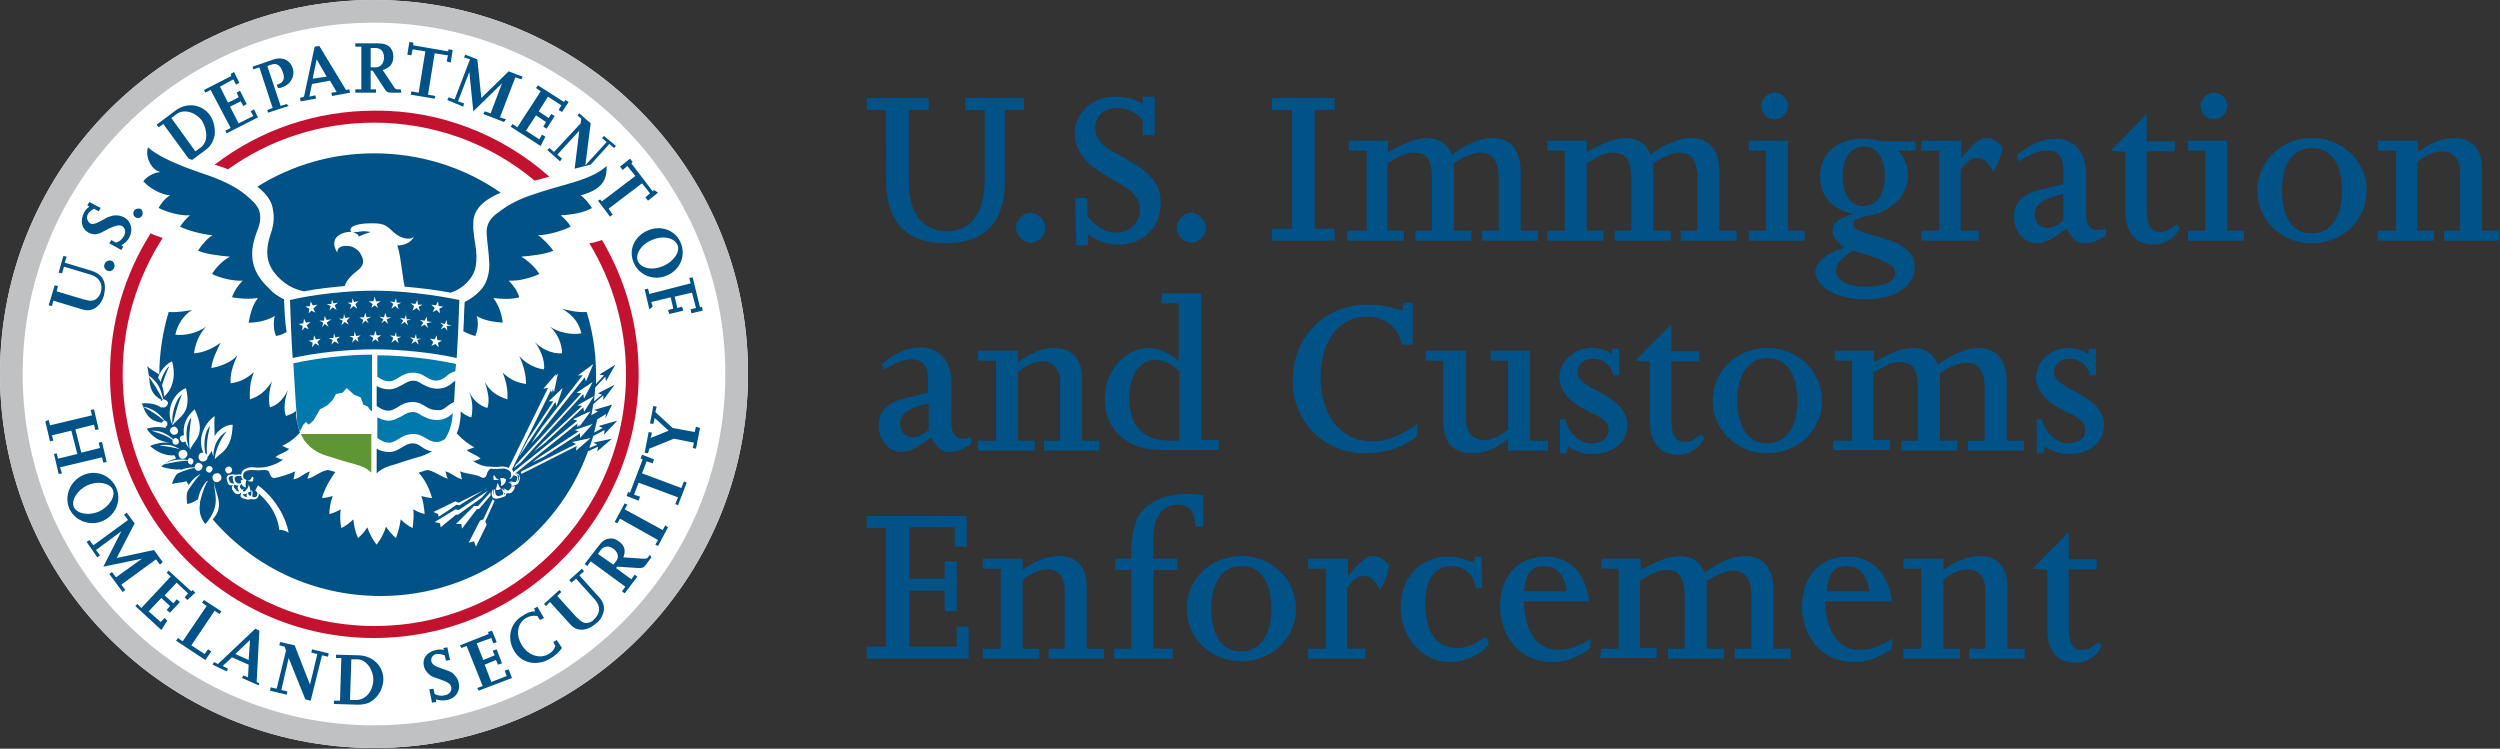
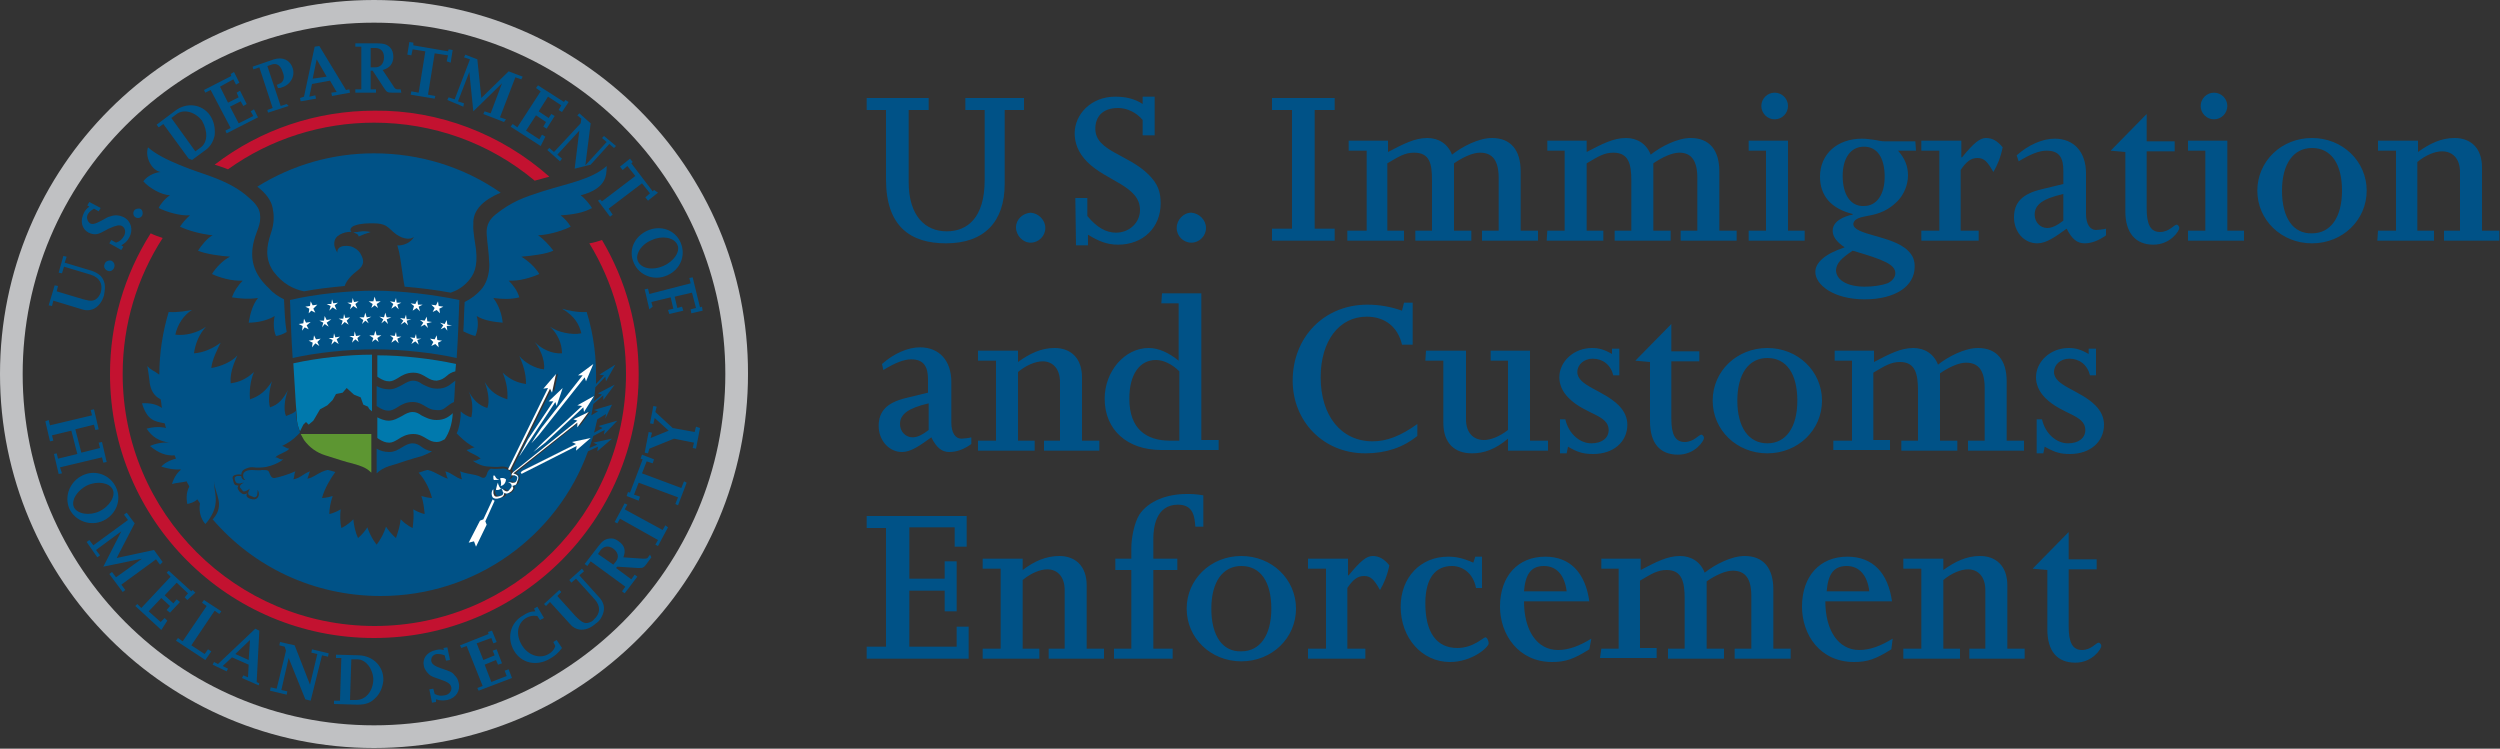
<svg xmlns="http://www.w3.org/2000/svg" version="1.1" id="Layer_1" x="0px" y="0px" viewBox="0 0 375 112.3" style="enable-background:new 0 0 375 112.3;" xml:space="preserve">
  <rect x="0" y="0" width="375" height="112.3" fill="#333333" stroke="none" />
  <style type="text/css">
	.st0{fill:#FFFFFF;}
	.st1{fill:#005287;}
	.st2{fill:#C31230;}
	.st3{fill:#C0C1C3;}
	.st4{fill:#0079AD;}
	.st5{fill:#5D9632;}
</style>
  <g>
-     <path class="st0" d="M56.1,0C25.1,0,0,25.1,0,56.1c0,31,25.1,56.1,56.1,56.1c31,0,56.1-25.1,56.1-56.1C112.3,25.1,87.1,0,56.1,0" />
    <g>
      <path class="st1" d="M356.7,34.6h2.7v-12h-2.7v-1.5h6v1.7c1.8-1.3,3.5-2.1,5.5-2.1c2.4,0,4.1,1.5,4.1,4.4v9.5h2.6v1.5h-8.3v-1.5    h2.4v-8.8c0-2-1.1-3.1-2.7-3.1c-1.1,0-2.5,0.6-3.7,1.6v10.3h2.5v1.5h-8.5L356.7,34.6L356.7,34.6z M129.9,14.7h9.4v1.8h-3v10.8    c0,5.1,2.5,7.4,5.7,7.4c3,0,5.7-1.9,5.7-7.7V16.5h-2.9v-1.8h8.8v1.8h-2.9v11.1c0,5.7-3.1,8.9-8.8,8.9c-5.3,0-9-2.5-9-9.6V16.5    h-2.9V14.7L129.9,14.7z M156.8,34.2c0,1.2-1,2.2-2.2,2.2c0,0,0,0,0,0c-1.2,0-2.2-1.1-2.2-2.3c0-1.2,1-2.1,2.2-2.2    C155.8,32,156.8,33,156.8,34.2C156.8,34.2,156.8,34.2,156.8,34.2 M161.3,29.7h1.8v2.7c1.4,1.7,2.8,2.5,4.3,2.5    c2,0,3.6-1.5,3.6-3.4c0-3.6-5-4.3-7.9-7.2c-1.4-1.4-1.9-2.9-1.9-4.3c0-2.8,2.4-5.5,6.1-5.5c1.5,0,2.9,0.3,4.1,1.1v-1.1h1.8v5.8    h-1.8v-2.3c-0.9-1.1-2.3-1.8-3.7-1.8c-2.4,0-3.4,1.4-3.4,3.1c0,3.4,4.9,3.8,8,6.9c1.4,1.4,1.8,2.6,1.8,4.3c0,3.6-2.6,6.2-6.4,6.2    c-1.6,0-2.9-0.5-4.5-1.5v1.6h-1.8L161.3,29.7L161.3,29.7z M180.9,34.2c0,1.2-1,2.2-2.2,2.2c0,0,0,0,0,0c-1.2,0-2.2-1-2.2-2.2    c0-1.2,1-2.3,2.2-2.3C179.9,32,180.9,33,180.9,34.2C180.9,34.2,180.9,34.2,180.9,34.2 M130,97h2.9V79.2H130v-1.8h15v4.6h-1.8v-2.9    h-6.8v7.7h5.3v-2.6h1.8v7.5h-1.8v-3.1h-5.3V97h7.1v-3h1.8v4.8H130L130,97z M147.4,97.3h2.7v-12h-2.7v-1.5h6v1.7    c1.7-1.3,3.5-2.1,5.5-2.1c2.4,0,4.1,1.5,4.1,4.4v9.5h2.6v1.5h-8.3v-1.5h2.4v-8.8c0-2-1.1-3.1-2.6-3.1c-1.1,0-2.5,0.6-3.7,1.6v10.3    h2.5v1.5h-8.5L147.4,97.3L147.4,97.3z M167.1,97.3h2.6V85.5h-2.4v-1.7h2.4v-1.6c0-1.4,0.4-3.7,1.2-5c1.4-2.1,4.2-3.1,7.1-3.1    c0.7,0,1.3,0,2.5,0.2v4.7h-1.2c-0.1-1.5-0.3-3.3-2.6-3.3c-3.4,0-3.7,3.6-3.7,5.1v3h3.6v1.7h-3.6v11.8h2.9v1.5h-8.8L167.1,97.3    L167.1,97.3z" />
      <path class="st1" d="M181.7,91.3c0-4,1.7-6.4,4.5-6.4c2.9,0,4.5,2.4,4.5,6.4c0,4-1.7,6.4-4.5,6.4    C183.4,97.8,181.7,95.4,181.7,91.3 M178,91.3c0,4.4,3.6,7.9,8.2,7.9c4.6,0,8.2-3.5,8.2-7.9c0-4.4-3.6-7.9-8.2-7.9    C181.6,83.4,178,86.9,178,91.3 M196.2,97.3h2.7v-12h-2.7v-1.5h6v2.5h0.1c1.8-2.2,2.7-2.9,3.6-2.9c0.9,0,1.7,0.4,2.5,1.4    c-0.3,1.5-0.8,2.7-1.4,3.7c-0.9-1.6-1.4-2.1-2.4-2.1c-1,0-1.7,0.6-2.5,1.8v9.1h2.7v1.5h-8.6L196.2,97.3L196.2,97.3z M222.4,88.2    h-1c-0.4-2.2-2-3.3-3.6-3.3c-2.4,0-4,1.7-4,5.6c0,4.4,1.7,6.7,4.8,6.7c2.4,0,3.9-1.6,4.2-1.6c0.3,0,0.5,0.6,0.5,0.9    c0,0.6-2.5,2.8-5.8,2.8c-4.2,0-7.4-3.6-7.4-8.3c0-4.4,3-7.5,7.1-7.5c1.2,0,2.2,0.2,3.8,0.9l0.3-0.9h1V88.2z M228.6,88.7    c0.2-2.5,1-3.8,3-3.8c1.9,0,3.1,1.4,3.4,3.8H228.6z M238.4,90.2c-0.6-4.3-2.9-6.7-6.6-6.7c-4.1,0-6.8,2.9-6.8,7.5    c0,4.2,2.8,8.3,7.8,8.3c2,0,3.2-0.4,5.6-1.9l0.3-1.6c-1.8,1.1-3.4,1.7-5,1.7c-3.2,0-5.1-3-5.1-7.3H238.4z M240.2,97.3h2.6v-12    h-2.6v-1.5h5.9v1.7c2.3-1.2,4-2.1,5.9-2.1c1.7,0,3.1,0.9,3.7,2.5c1.5-1.2,4-2.5,6-2.5c2.8,0,4.3,1.8,4.3,5v8.9h2.6v1.5h-8.4v-1.5    h2.5v-7.9c0-2.6-0.9-3.8-2.8-3.8c-1.1,0-2.6,0.7-3.9,1.6v10.1h2.6v1.5h-8.4v-1.5h2.5v-7.5c0-2.5-0.4-4.3-2.7-4.3    c-1.4,0-2.3,0.6-4,1.6v10.1h2.5v1.5h-8.5L240.2,97.3L240.2,97.3z M274,88.7c0.2-2.5,1-3.8,3-3.8c1.9,0,3.1,1.4,3.4,3.8H274z     M283.8,90.2c-0.6-4.3-2.9-6.7-6.7-6.7c-4.1,0-6.8,2.9-6.8,7.5c0,4.2,2.7,8.3,7.8,8.3c2,0,3.2-0.4,5.6-1.9l0.2-1.6    c-1.8,1.1-3.4,1.7-5,1.7c-3.2,0-5.1-3-5.1-7.3H283.8L283.8,90.2z M285.5,97.3h2.7v-12h-2.7v-1.5h6v1.7c1.8-1.3,3.5-2.1,5.5-2.1    c2.4,0,4.1,1.5,4.1,4.4v9.5h2.6v1.5h-8.3v-1.5h2.4v-8.8c0-2-1.1-3.1-2.6-3.1c-1.1,0-2.5,0.6-3.7,1.6v10.3h2.5v1.5h-8.5L285.5,97.3    L285.5,97.3z M304.9,85.3l5.4-5.5v4.1h4.2v1.5h-4.2V94c0,2.4,0.6,3.5,2,3.5c1.4,0,2.1-1.1,2.5-1.1c0.2,0,0.4,0.3,0.4,0.5    c0,0.4-1.3,2.5-3.9,2.5c-2.7,0-4.2-1.7-4.2-5v-8.9L304.9,85.3L304.9,85.3z M212.6,65.4c-2.1,1.7-4.7,2.6-7.8,2.6    c-6.4,0-10.9-4.9-10.9-10.9c0-6.5,4.7-11.4,11.2-11.4c1.8,0,3.5,0.3,5.2,0.9l0.3-1.2h1.3v6.3h-1.6c-0.6-2.6-2.5-4.2-5.3-4.2    c-4.1,0-6.9,3.6-6.9,9.1c0,5.8,3.1,9.6,7.8,9.6c2.1,0,4.2-0.8,6.7-2.6L212.6,65.4L212.6,65.4z M213.9,52.6h6v10.3    c0,1.9,1,3.1,2.7,3.1c1,0,2.3-0.5,3.6-1.5V54.1h-2.6v-1.5h5.9v13.5h2.7v1.5h-6v-1.8c-1.9,1.6-3.6,2.2-5.4,2.2    c-2.6,0-4.3-1.5-4.3-4.6v-9.3h-2.7L213.9,52.6L213.9,52.6z M234,62.9h0.8c0.5,2.2,2.2,3.6,3.9,3.6c1.6,0,2.6-0.8,2.6-2    c0-2.3-3.5-2.3-6-4.8c-1-1-1.4-2.1-1.4-3.1c0-2.4,2.2-4.4,4.9-4.4c1,0,1.8,0.2,3,0.9v-0.8h1.1v4h-0.9c-0.4-1.6-1.6-2.5-3.1-2.5    c-1.3,0-2.3,0.9-2.3,2c0,2.1,3.9,2.7,6.2,5c0.9,0.9,1.3,1.9,1.3,2.9c0,2.6-2.1,4.4-5.1,4.4c-1.4,0-2.3-0.2-3.8-1.1l-0.2,1h-1    L234,62.9L234,62.9z M245.3,54.1l5.4-5.5v4.1h4.2v1.5h-4.2v8.6c0,2.4,0.6,3.5,2,3.5c1.4,0,2.1-1.1,2.5-1.1c0.2,0,0.4,0.3,0.4,0.5    c0,0.4-1.3,2.5-3.9,2.5c-2.7,0-4.2-1.7-4.2-5v-8.9L245.3,54.1L245.3,54.1z M260.6,60.1c0-4,1.7-6.4,4.5-6.4c2.9,0,4.5,2.4,4.5,6.4    c0,4-1.7,6.4-4.5,6.4C262.3,66.5,260.6,64.1,260.6,60.1 M256.9,60.1c0,4.4,3.6,7.9,8.2,7.9c4.6,0,8.2-3.5,8.2-7.9    s-3.6-7.9-8.2-7.9C260.6,52.2,256.9,55.6,256.9,60.1 M275.2,66.1h2.6v-12h-2.6v-1.5h5.9v1.7c2.3-1.2,4-2.1,5.9-2.1    c1.7,0,3.1,0.9,3.7,2.5c1.5-1.2,4-2.5,6-2.5c2.8,0,4.3,1.8,4.3,5v8.9h2.6v1.5h-8.4v-1.5h2.5v-7.9c0-2.6-0.9-3.8-2.8-3.8    c-1.1,0-2.6,0.7-3.9,1.6v10.1h2.6v1.5h-8.4v-1.5h2.5v-7.5c0-2.5-0.4-4.3-2.7-4.3c-1.4,0-2.3,0.6-4,1.6v10.1h2.5v1.5h-8.5V66.1    L275.2,66.1z M305.5,62.9h0.8c0.5,2.2,2.2,3.6,3.9,3.6c1.6,0,2.6-0.8,2.6-2c0-2.3-3.5-2.3-6-4.8c-1-1-1.4-2.1-1.4-3.1    c0-2.4,2.2-4.4,4.9-4.4c1,0,1.8,0.2,3,0.9v-0.8h1.1v4h-0.9c-0.4-1.6-1.6-2.5-3.1-2.5c-1.3,0-2.3,0.9-2.3,2c0,2.1,3.9,2.7,6.2,5    c0.9,0.9,1.3,1.9,1.3,2.9c0,2.6-2.1,4.4-5.1,4.4c-1.4,0-2.2-0.2-3.8-1.1l-0.2,1h-1L305.5,62.9L305.5,62.9z M132.3,54.6    c1.8-1.6,3.9-2.5,5.7-2.5c2.9,0,4.7,2,4.7,5.2v6.1c0,1.5,0.6,2.4,1.5,2.4c0.3,0,1.2-0.1,1.5-0.2v1c-1.1,0.8-2.2,1.2-3.3,1.2    c-1.1,0-1.9-0.6-2.7-2.2c-1.8,1.3-3.1,2.2-4.4,2.2c-2,0-3.5-1.8-3.5-3.9c0-2.2,1.2-3.5,4.1-4.2l3.3-0.8v-2c0-1.7-0.5-3-2.5-3    c-1.1,0-2.4,0.5-4.2,1.6L132.3,54.6L132.3,54.6z M135,63.6c0,1.1,0.8,2,1.9,2c0.7,0,1.5-0.4,2.4-1.1v-4    C136.3,61.2,135,62.1,135,63.6 M146.7,66.1h2.7v-12h-2.7v-1.5h6v1.7c1.8-1.3,3.5-2.1,5.5-2.1c2.4,0,4.1,1.5,4.1,4.4v9.5h2.6v1.5    h-8.3v-1.5h2.4v-8.8c0-2-1.1-3.1-2.6-3.1c-1.1,0-2.5,0.6-3.7,1.6v10.3h2.5v1.5h-8.5V66.1z M176.9,66.1h-1.4    c-3.5,0-6.1-1.7-6.1-6.3c0-3.6,1.5-5.8,4-5.8c1.1,0,2.4,0.6,3.5,1.7V66.1z M174.2,45.5h2.6v8.6c-1.5-1.2-3-1.9-4.5-1.9    c-3.6,0-6.6,3.5-6.6,7.6c0,4.7,3.4,7.7,8.5,7.7h8.6v-1.5h-2.6V44h-5.9L174.2,45.5L174.2,45.5z M190.8,34.3h3V16.5h-3v-1.8h9.4v1.8    h-3v17.8h3v1.8h-9.4V34.3z M202.3,34.6h2.7v-12h-2.7v-1.5h5.9v1.7c2.3-1.2,4-2.1,5.9-2.1c1.7,0,3.1,0.9,3.7,2.5    c1.5-1.2,4-2.5,6-2.5c2.8,0,4.3,1.8,4.3,5v8.9h2.6v1.5h-8.4v-1.5h2.5v-7.9c0-2.6-0.9-3.8-2.8-3.8c-1.1,0-2.6,0.7-3.9,1.6v10.1h2.6    v1.5h-8.4v-1.5h2.5v-7.5c0-2.5-0.3-4.2-2.7-4.2c-1.4,0-2.3,0.6-4,1.6v10.1h2.5v1.5h-8.5V34.6L202.3,34.6z M232.1,34.6h2.6v-12    h-2.6v-1.5h5.9v1.7c2.3-1.2,4-2.1,5.9-2.1c1.7,0,3.1,0.9,3.7,2.5c1.5-1.2,4-2.5,6-2.5c2.8,0,4.3,1.8,4.3,5v8.9h2.6v1.5h-8.4v-1.5    h2.5v-7.9c0-2.6-0.9-3.8-2.7-3.8c-1.1,0-2.6,0.7-3.9,1.6v10.1h2.6v1.5h-8.4v-1.5h2.5v-7.5c0-2.5-0.4-4.2-2.7-4.2    c-1.4,0-2.3,0.6-4,1.6v10.1h2.5v1.5h-8.5L232.1,34.6L232.1,34.6z M268.2,15.9c0,1.1-0.9,2-2,2c-1.1,0-2-0.9-2-2c0-1.1,0.9-2,2-2    C267.3,13.9,268.2,14.8,268.2,15.9 M262.3,34.6h2.6v-12h-2.6v-1.5h5.9v13.5h2.5v1.5h-8.4L262.3,34.6z M276.4,26.4    c0-2.7,1.2-4.4,3.2-4.4c2,0,3.1,1.7,3.1,4.5c0,2.7-1.2,4.4-3.1,4.4C277.6,31,276.4,29.2,276.4,26.4 M287.3,21.2h-4.6    c-0.5,0-0.9-0.1-1.4-0.2c-0.7-0.1-1.4-0.2-2-0.2c-3.7,0-6.3,2.3-6.3,5.7c0,2.9,1.7,4.8,4.9,5.6v0.1l-0.5,0.1    c-1.7,0.5-2.5,1.3-2.5,2.3c0,0.9,0.6,1.7,1.8,2.5c-3,1-4.4,2.3-4.4,3.7c0,1.9,2.7,4.1,7.4,4.1c4.5,0,7.5-1.9,7.5-4.9    c0-0.9-0.2-1.6-1-2.4c-2.3-2.3-8.2-2.3-8.2-4c0-0.2,0.1-0.3,0.2-0.5c1.1-1.1,3.7-0.2,6.4-2.9c1-1,1.6-2.5,1.6-3.9    c0-1.4-0.5-2.6-1.5-3.7h2.7L287.3,21.2L287.3,21.2z M277.9,37.6c4.8,1.4,6.4,2.1,6.4,3.4c0,0.6-0.5,1.2-1.2,1.5    c-0.8,0.3-2.1,0.5-3.4,0.5c-2.6,0-4.3-1-4.3-2.5C275.5,39.5,276.1,38.8,277.9,37.6 M288.2,34.6h2.7v-12h-2.7v-1.5h6v2.5h0.1    c1.8-2.2,2.7-2.9,3.6-2.9c0.9,0,1.7,0.4,2.5,1.4c-0.3,1.5-0.8,2.7-1.4,3.7c-0.9-1.6-1.4-2.1-2.4-2.1c-1,0-1.7,0.6-2.5,1.8v9.1h2.7    v1.5h-8.6L288.2,34.6L288.2,34.6z M309.5,29.1v4c-0.9,0.7-1.7,1.1-2.4,1.1c-1.1,0-1.9-0.9-1.9-2C305.2,30.7,306.4,29.8,309.5,29.1     M302.8,24.2c1.8-1.1,3.1-1.6,4.2-1.6c2,0,2.5,1.2,2.5,3v2l-3.3,0.8c-2.9,0.7-4.1,2-4.1,4.2c0,2.2,1.5,3.9,3.5,3.9    c1.3,0,2.6-0.9,4.4-2.2c0.8,1.6,1.6,2.2,2.7,2.2c1,0,2.1-0.4,3.2-1.2v-1c-0.3,0.1-1.3,0.2-1.5,0.2c-0.9,0-1.5-0.9-1.5-2.4V26    c0-3.2-1.8-5.2-4.7-5.2c-1.8,0-3.9,0.9-5.7,2.5L302.8,24.2L302.8,24.2z M316.6,22.6l5.4-5.5v4.1h4.2v1.5h-4.2v8.6    c0,2.4,0.6,3.5,2,3.5c1.4,0,2.1-1.1,2.5-1.1c0.2,0,0.4,0.3,0.4,0.5c0,0.4-1.3,2.5-3.9,2.5c-2.7,0-4.2-1.8-4.2-5v-8.9L316.6,22.6    L316.6,22.6z M334.1,15.9c0,1.1-0.9,2-2,2c-1.1,0-2-0.9-2-2c0-1.1,0.9-2,2-2C333.2,13.9,334.1,14.8,334.1,15.9 M328.2,34.6h2.6    v-12h-2.6v-1.5h5.9v13.5h2.5v1.5h-8.4V34.6z M342.3,28.6c0-4,1.7-6.4,4.5-6.4c2.9,0,4.5,2.4,4.5,6.4s-1.7,6.4-4.5,6.4    C344,35.1,342.3,32.7,342.3,28.6 M338.6,28.6c0,4.4,3.6,7.9,8.2,7.9c4.6,0,8.2-3.5,8.2-7.9s-3.6-7.9-8.2-7.9    C342.2,20.7,338.6,24.2,338.6,28.6" />
    </g>
    <path class="st2" d="M90.3,36c-0.6,0.2-1.2,0.4-1.9,0.5c3.6,5.9,5.5,12.7,5.5,19.6C93.9,77,77,93.9,56.2,93.9S18.4,77,18.4,56.1   c0-7.5,2.2-14.5,6-20.4c-0.6-0.2-1.2-0.4-1.8-0.7c-4,6.3-6.1,13.6-6.1,21.1c0,21.9,17.7,39.6,39.6,39.6S95.8,78,95.8,56.1   C95.8,49,93.9,42.1,90.3,36 M34.2,25.4c6.4-4.6,14.1-7,21.9-7c8.8,0,17.3,3,24.1,8.7c0.7-0.2,1.5-0.4,2.2-0.6   c-7.2-6.4-16.6-10-26.2-9.9c-8.7,0-17.1,2.8-24,8.1C32.8,24.9,33.5,25.1,34.2,25.4" />
    <path class="st3" d="M56.1,0C25.1,0,0,25.1,0,56.1c0,31,25.1,56.1,56.1,56.1c31,0,56.1-25.1,56.1-56.1C112.3,25.1,87.1,0,56.1,0    M56.1,108.8c-29.1,0-52.7-23.6-52.7-52.7c0-29.1,23.6-52.7,52.7-52.7c29.1,0,52.7,23.6,52.7,52.7   C108.8,85.2,85.2,108.8,56.1,108.8" />
    <path class="st1" d="M42.6,44.9c-0.8-0.4-1.6-0.9-2.2-1.6c-2.4-2.2-3-4.5-2.3-7.2c0.4-1.6,1.1-2.4,0.9-4c-0.1-0.9-0.8-1.7-1.5-2.3   c-1.6-1.5-3.5-2.5-6.3-3.5c-1.7-0.6-6.8-2.2-9-4.2c-0.5,1.5,0.6,3.5,1.9,3.7c-1.1,0.1-2.1,0.7-2.6,1.4c0.9,1,2.6,2,4,2.1   c-0.7,0.4-1.5,1.4-1.7,1.9c1.2,0.6,3.2,1.2,4.7,1.1c-0.6,0.5-1.1,1.1-1.5,1.7c1,0.5,3,1.1,4.9,1.3c-0.7,0.3-1.7,1.5-2.2,2.3   c1.1,0.5,3.4,0.8,4.8,0.9c-1,0.5-2.1,1.6-2.7,2.6c1,0.5,3,1.1,4.6,1c-0.7,0.7-1.3,1.6-1.6,2.5c1.2,0.2,2.5,0.3,3.9,0.1   c-0.9,1.1-1.2,2.6-1.4,3.7c1.2,0,2.8-0.3,3.9-1c-0.2,0.9-0.2,2.1,0.2,3c0.6-0.1,1.1-0.3,1.6-0.6C42.7,48.1,42.7,46.5,42.6,44.9    M91,24.9c-2.2,2-5.8,2.6-9.6,3.8c-2.8,0.9-4.6,1.5-7.1,3.5c-0.7,0.6-1.4,1.4-1.3,2.9c0.1,1.6,0.3,2.3,0.4,4.6   c0,1.6-0.5,2.9-1.2,3.7c-0.7,0.8-1.5,1.4-2.5,1.9c-0.1,1.5-0.1,2.9-0.2,4.4c0.6,0.3,1.3,0.6,1.8,0.7c0.4-0.9,0.5-2.1,0.2-3   c1.1,0.7,2.7,0.9,3.9,1c-0.1-1.1-0.5-2.5-1.4-3.7c1.5,0.2,2.7,0.2,3.9-0.1c-0.3-1-0.9-1.8-1.6-2.5c1.6,0.1,3.5-0.5,4.6-1   c-0.6-1-1.7-2-2.7-2.6c1.4-0.1,3.8-0.4,4.8-0.9c-0.5-0.7-1.6-1.9-2.3-2.3c1.9-0.1,3.9-0.8,4.9-1.3c-0.4-0.7-0.9-1.2-1.5-1.7   c1.8-0.1,3.5-0.4,4.7-1.1c-0.3-0.5-1.1-1.5-1.7-1.9C90.9,28.3,91,26.4,91,24.9" />
    <path class="st1" d="M75.1,28.9C69.5,25,62.9,23,56.1,23c-6.2,0-12.2,1.7-17.5,5c1.3,1,2.1,2.1,2.3,3.2c0.2,1,0.3,2.2-0.3,3.9   c-0.6,1.8-0.9,3.7,0.4,5.6c1.4,1.9,3.1,2.7,4.6,3c2-0.4,4.1-0.6,6.1-0.8c0.3-0.9,1.1-1.7,1.9-2.3c1.2-0.9,0.9-1.7,0.6-2.3   c-0.2-0.5-0.6-0.9-1.2-1.2c-0.5-0.3-2.5-0.5-2.4,0.8c-0.3-0.5-0.6-1.1-0.4-1.8c0.3-1.1,2-1.4,2.5-1.3c-0.3-0.3-0.1-0.8,0.6-1   c0.9-0.3,1.8-0.3,2.7-0.3c1.8,0,2.1,0.5,3,1.3c1.1,1,2.5,1.3,3.1,0.7c-0.4,0.9-1.7,1.4-2.5,1.3c0.4,1.3,0.5,2.4,0.7,3.7   c0.1,0.6,0.2,1.6,0.4,2.5c2.4,0.2,4.8,0.5,6.9,0.9c0.9-0.3,1.8-0.8,2.6-1.7c0.8-0.9,1.5-2,1.2-4.8c-0.1-0.8-0.5-2.8-0.4-3.8   C70.9,31.5,72.5,30,75.1,28.9" />
    <path class="st1" d="M53,34.8c0.3,0.2,0.5,0.3,0.6,0.3c0,0.1,0.1,0.1,0.1,0.2c0.1,0,0.1,0.1,0.1,0.2c0.1-0.1,0.5-0.2,0.9-0.4   c0.4-0.1,0.9-0.3,0.9-0.3C54.1,34.5,53.9,34.9,53,34.8" />
    <path class="st4" d="M55.2,61l-0.7-0.3l-0.4-1.1l-1-0.4l-1.1-1l-0.6,0.7l-1,0.2L49.9,60l-0.8,0.8l-1.1,0.6l-0.7,1.2L47,63.1   l-0.7,0.6l-0.4-0.4l-0.4,0.4l-0.5,1c-0.3-0.7-0.5-1.3-0.5-2.5c-0.2-2.2-0.3-4.9-0.5-7.7c3.6-0.8,8.1-1.3,11.8-1.3v8.5   C55.6,61.5,55.4,61.5,55.2,61" />
    <path class="st5" d="M55.7,65.1H45.1c0.2,0.3,0.3,0.6,0.5,0.9c0.8,1.1,1.9,1.9,3.2,2.3c1.9,0.6,3.1,1,4,1.2l1,0.3   c0.9,0.3,1.4,0.6,1.9,1.1V65.1L55.7,65.1z" />
    <path class="st1" d="M67,61c0.3-0.2,0.6-0.5,1.1-0.7c0.1-1,0.1-2.1,0.2-3.2c-0.1,0.1-0.3,0.2-0.4,0.3c-0.5,0.4-1.1,0.9-2.3,0.9   c-1,0-1.7-0.4-2.3-0.7c-0.4-0.3-0.8-0.5-1.3-0.5c-0.6,0-1.1,0.3-1.6,0.6c-0.6,0.3-1.2,0.7-2,0.7c-0.8,0-1.4-0.2-1.9-0.5v3   c0.1,0.1,0.2,0.1,0.3,0.2c0.5,0.3,0.9,0.5,1.5,0.5c0.4,0,0.8-0.2,1.3-0.5c0.6-0.4,1.3-0.8,2.3-0.8c0.9,0,1.5,0.4,2,0.7   c0.5,0.3,0.9,0.5,1.5,0.5C66.2,61.6,66.5,61.4,67,61 M58.4,67.8c-0.8,0-1.4-0.2-1.9-0.5V71c0.4-0.4,1-0.8,1.9-1.1l1-0.3   c0.9-0.3,2.1-0.7,3.9-1.2c0.5-0.2,1-0.4,1.5-0.7c-0.7-0.1-1.2-0.4-1.6-0.7c-0.4-0.3-0.8-0.5-1.3-0.5c-0.6,0-1.1,0.3-1.6,0.6   C59.8,67.4,59.2,67.8,58.4,67.8" />
    <path class="st4" d="M67,56.4c0.3-0.3,0.8-0.6,1.3-0.7l0.1-1.1c-3.6-0.8-8.1-1.3-11.8-1.3v3.2c0.1,0.1,0.2,0.1,0.3,0.2   c0.5,0.3,0.9,0.5,1.5,0.5c0.4,0,0.8-0.2,1.3-0.5c0.6-0.4,1.3-0.8,2.3-0.8c0.9,0,1.5,0.4,2,0.7c0.5,0.3,0.9,0.5,1.5,0.5   C66.2,57,66.5,56.8,67,56.4 M56.6,62.6v3.1c0.1,0.1,0.2,0.1,0.3,0.2c0.5,0.3,0.9,0.5,1.5,0.5c0.4,0,0.8-0.2,1.3-0.5   c0.6-0.4,1.3-0.8,2.3-0.8c0.9,0,1.5,0.4,2,0.7c0.5,0.3,0.9,0.5,1.5,0.5c0.5,0,0.8-0.2,1.2-0.4c0.7-1,1.1-2.3,1.2-3.7   c0-0.1,0-0.1,0-0.2c0,0-0.1,0-0.1,0.1c-0.5,0.4-1.1,0.9-2.3,0.9c-1,0-1.7-0.4-2.3-0.7c-0.4-0.3-0.8-0.5-1.3-0.5   c-0.6,0-1.1,0.3-1.6,0.6c-0.6,0.3-1.2,0.7-2,0.7C57.6,63.1,57,62.8,56.6,62.6" />
    <path class="st1" d="M43.9,53.7c-0.2-2.9-0.3-5.8-0.4-8.7c3.8-0.9,8.8-1.4,12.7-1.4c3.9,0,8.9,0.6,12.7,1.4   c-0.1,2.9-0.2,5.8-0.4,8.7c-3.6-0.8-8.3-1.3-12.3-1.3C52.1,52.4,47.4,52.9,43.9,53.7" />
    <path class="st0" d="M46.3,47l0.1-0.7l-0.6-0.3l0.7-0.1l0.1-0.7l0.3,0.6l0.7-0.1L47,46.3l0.3,0.6l-0.6-0.3L46.3,47z M50.5,46.5   l-0.6-0.4l-0.5,0.5l0.2-0.7L49,45.6l0.7,0l0.1-0.7l0.2,0.6l0.7-0.1l-0.5,0.4L50.5,46.5z M53.6,46.3L53,45.9l-0.5,0.5l0.2-0.7   l-0.6-0.3l0.7,0l0.1-0.7l0.2,0.6l0.7-0.1l-0.5,0.4L53.6,46.3z M56.7,46.2l-0.5-0.4l-0.5,0.4l0.2-0.6l-0.6-0.4l0.7,0l0.2-0.7   l0.2,0.7l0.7,0l-0.6,0.4L56.7,46.2z M65.5,46.5l-0.6,0.3l0.3-0.6l-0.5-0.5l0.7,0.1l0.3-0.6l0.1,0.7l0.7,0.1l-0.6,0.3L66,47   L65.5,46.5z M62.1,45.9l-0.5-0.4l0.7,0.1l0.3-0.6l0.1,0.7l0.7,0l-0.6,0.3l0.2,0.7l-0.5-0.5l-0.6,0.4L62.1,45.9z M59,45.6l-0.5-0.4   l0.7,0.1l0.2-0.6l0.1,0.7l0.7,0l-0.6,0.3l0.2,0.7l-0.5-0.5l-0.6,0.4L59,45.6z M46.8,52.1l0.1-0.7l-0.6-0.3L47,51l0.1-0.7l0.3,0.6   l0.7-0.1l-0.5,0.5l0.3,0.6l-0.6-0.4L46.8,52.1z M50.8,51.6l-0.6-0.4l-0.5,0.5l0.2-0.7l-0.6-0.3l0.7,0l0.1-0.7l0.2,0.6l0.7-0.1   l-0.5,0.4L50.8,51.6z M53.8,51.3l-0.5-0.4l-0.5,0.5l0.2-0.7l-0.6-0.3l0.7,0l0.1-0.7l0.2,0.7l0.7-0.1l-0.5,0.4L53.8,51.3z    M56.8,51.3l-0.5-0.4l-0.5,0.4l0.2-0.6l-0.6-0.4l0.7,0l0.2-0.7l0.2,0.7l0.7,0l-0.6,0.4L56.8,51.3z M65.3,51.6l-0.6,0.3l0.3-0.6   l-0.5-0.5l0.7,0.1l0.3-0.6l0.1,0.7l0.7,0.1l-0.6,0.3l0.1,0.7L65.3,51.6z M62,51l-0.5-0.4l0.7,0.1l0.2-0.6l0.1,0.7l0.7,0L62.6,51   l0.2,0.7l-0.5-0.5l-0.6,0.4L62,51z M59,50.7l-0.5-0.4l0.7,0.1l0.2-0.6l0.1,0.7l0.7,0l-0.6,0.3l0.2,0.7L59.3,51l-0.6,0.4L59,50.7z    M48.3,49.1l0.2-0.7l-0.6-0.3l0.7,0l0.1-0.7l0.3,0.6l0.7-0.1L49,48.4l0.3,0.6l-0.6-0.4L48.3,49.1z M45.3,49.6l0.1-0.7l-0.6-0.3   l0.7-0.1l0.1-0.7l0.3,0.6l0.7-0.1L46,48.8l0.3,0.6l-0.6-0.3L45.3,49.6z M52.3,48.7l-0.6-0.4l-0.5,0.5l0.2-0.7l-0.6-0.3l0.7,0   l0.1-0.7l0.2,0.6l0.7-0.1L52,48.1L52.3,48.7z M55.3,48.5l-0.5-0.4l-0.5,0.5l0.2-0.6l-0.6-0.4l0.7,0l0.2-0.7l0.2,0.7l0.7-0.1   L55,47.9L55.3,48.5z M58.2,48.6l-0.5-0.5l-0.5,0.4l0.3-0.6l-0.6-0.4l0.7,0.1l0.2-0.7l0.2,0.7l0.7,0L58,47.9L58.2,48.6z M66.7,49.1   l-0.6,0.3l0.4-0.6L66,48.4l0.7,0.2l0.3-0.6l0.1,0.7l0.7,0.1L67,48.9l0.1,0.7L66.7,49.1z M63.5,48.4l-0.5-0.4l0.7,0.1l0.3-0.6   l0.1,0.7l0.7,0.1L64,48.5l0.2,0.7l-0.5-0.5L63.1,49L63.5,48.4z M60.5,48.1l-0.5-0.4l0.7,0.1l0.2-0.6l0.1,0.7l0.7,0L61,48.1l0.2,0.7   l-0.5-0.5l-0.6,0.4L60.5,48.1z" />
    <path class="st1" d="M97.8,36c1.5-0.7,3.3-0.4,3.8,0.7c0.5,1-0.5,2.5-2.1,3.2c-1.6,0.7-3.3,0.4-3.8-0.7   C95.2,38.2,96.2,36.6,97.8,36 M100.1,41.3c2-0.9,2.8-3,2-4.9c-0.8-1.9-3-2.7-5-1.8c-2,0.9-2.9,3-2,4.9   C95.9,41.3,98.1,42.2,100.1,41.3 M97.4,46.4l-0.7-3l0.5-0.1l0.2,0.8l6.2-1.6l-0.2-0.8l0.5-0.1l1.1,4.5l0.3-0.1l0.1,0.6l-1.7,0.4   l-0.1-0.6l0.8-0.2l-0.6-2.3l-2.6,0.6l0.4,1.7l0.7-0.2l0.2,0.6l-2.1,0.5l-0.2-0.6l0.8-0.2l-0.4-1.7l-2.9,0.7l0.2,0.7L97.4,46.4z    M10,38.5l-0.3,0.9l4,1.2c1.2,0.4,1.8,1,2,2c0.1,0.5,0,1.1-0.1,1.7c-0.5,1.7-1.8,2.6-3.3,2.1L8,45.1l-0.2,0.8l-0.5-0.1l0.9-3   l0.5,0.1l-0.2,0.8l4,1.2c1.1,0.3,1.6,0.3,2.1-0.2c0.2-0.2,0.4-0.5,0.5-0.8c0.4-1.3-0.2-2.3-1.5-2.7l-4-1.2L9.3,41l-0.5-0.1l0.7-2.5   L10,38.5z M17.1,40.2c-0.2,0.4-0.6,0.6-1,0.4c-0.4-0.2-0.6-0.6-0.4-1c0.1-0.4,0.6-0.6,1-0.5C17.1,39.3,17.3,39.7,17.1,40.2   C17.1,40.2,17.1,40.2,17.1,40.2 M18.5,37l-0.3,0.5l-1.8-1l0.3-0.5l0.7,0.4c0.6-0.2,0.9-0.5,1.2-1c0.3-0.6,0.2-1.2-0.3-1.5   c-0.4-0.2-0.9-0.1-2,0.4c-1.1,0.6-1.3,0.7-1.7,0.8c-0.4,0.1-0.9,0-1.3-0.2c-1.1-0.6-1.3-1.8-0.7-3c0.2-0.4,0.4-0.6,0.8-0.9   l-0.3-0.2l0.3-0.5l1.7,0.9l-0.3,0.5l-0.7-0.4c-0.5,0.3-0.7,0.5-0.9,0.8c-0.3,0.5-0.1,1.1,0.3,1.4c0.4,0.2,0.8,0.1,1.9-0.5   c0.5-0.3,0.9-0.5,1-0.5c0.3-0.1,0.6-0.2,1-0.2c0.4,0,0.8,0.1,1.2,0.3c1.1,0.6,1.4,1.9,0.8,3c-0.3,0.6-0.7,0.9-1.2,1.2L18.5,37   L18.5,37z M21.4,32c0,0.4-0.3,0.7-0.7,0.7c0,0,0,0,0,0c-0.4,0-0.7-0.3-0.7-0.7s0.3-0.7,0.7-0.7C21.1,31.2,21.4,31.5,21.4,32   C21.4,31.9,21.4,32,21.4,32 M38.7,17.6L34,20l-0.2-0.4l0.8-0.4l-3-5.7l-0.8,0.4l-0.2-0.4l4.1-2.1l-0.1-0.3l0.5-0.3l0.8,1.6   l-0.5,0.3L35,11.9L33,13l1.2,2.4l1.6-0.8l-0.3-0.7l0.5-0.3l1,2l-0.5,0.3l-0.4-0.7l-1.6,0.8l1.3,2.5l2.2-1.1l-0.4-0.7l0.5-0.3   L38.7,17.6z M43.3,15.9l-3.1,1l-0.1-0.4l0.8-0.3l-2-6.1L38,10.4l-0.1-0.4l3.2-1.1c1.3-0.4,2.4,0.1,2.8,1.3c0.4,1.2-0.3,2.5-1.6,2.9   c-0.2,0.1-0.4,0.1-0.6,0.1l-0.2-0.5c0.1,0,0.2,0,0.3-0.1c0.7-0.2,1-0.9,0.6-1.8c-0.3-1-0.9-1.4-1.7-1.1l-0.6,0.2l2,6l0.9-0.3   L43.3,15.9L43.3,15.9z M46.9,11.8l0.6-2.9l1.5,2.6L46.9,11.8z M52.4,13.4l-0.5,0.1l-4-6.6l-0.7,0.1l-1.6,7.5L45,14.7l0.1,0.5   l2.3-0.4l-0.1-0.5l-0.9,0.2l0.4-1.9l2.7-0.5l1,1.7l-0.8,0.1l0.1,0.5l2.7-0.5L52.4,13.4L52.4,13.4z M55.6,7.2l0.7,0   c0.8,0,1.3,0.5,1.3,1.4c0,0.9-0.5,1.5-1.3,1.5l-0.7,0L55.6,7.2z M60.1,13.4h-0.5c-0.2,0-0.4-0.1-0.6-0.5l-1.6-2.4   c1.1-0.3,1.6-1,1.6-2c0-0.6-0.2-1.1-0.5-1.4c-0.4-0.4-0.9-0.6-1.9-0.6l-3.3,0V7h0.9l0,6.4l-0.9,0v0.5l3.1,0v-0.5l-0.8,0l0-2.8h0.3   l1.7,2.6c0.4,0.6,0.5,0.7,1.2,0.7h1.4L60.1,13.4L60.1,13.4z M65.2,14.8l-3.6-0.6l0.1-0.5l1.1,0.2l1-6.2l-1.9-0.3l-0.2,0.9l-0.6-0.1   l0.3-1.9l0.6,0.1L62,6.8l5.2,0.9l0.1-0.3l0.6,0.1l-0.3,1.9L67,9.2l0.2-0.9L65.2,8l-1,6.2l1.1,0.2L65.2,14.8z M75.6,18.3l-3.1-1.2   l0.2-0.4l0.9,0.3l1.7-4.5l-4.3,4.2l-0.6-5.9l-1.7,4.4l0.9,0.3L69.5,16L67.1,15l0.2-0.4l0.9,0.3l2.3-6l-0.9-0.3l0.2-0.4l1.8,0.7   l0.6,5.8l4.1-4l2.1,0.8l-0.2,0.4l-0.9-0.3l-2.3,6l0.9,0.3L75.6,18.3z M81.1,21.9L76.6,19l0.3-0.4l0.7,0.5l3.5-5.4l-0.7-0.5l0.3-0.4   l3.9,2.5l0.2-0.3l0.5,0.3l-1,1.5l-0.5-0.3l0.4-0.7l-2-1.3l-1.4,2.2l1.5,1l0.4-0.6l0.5,0.3L82,19.3L81.5,19l0.4-0.7l-1.5-1l-1.5,2.3   l2,1.3l0.4-0.7l0.5,0.3L81.1,21.9z M31.5,17.3c-1.2-1.7-3.5-2-5.2-0.7l-2.8,2.1l0.3,0.4l0.7-0.5l3.8,5.2c0.2,0.1,0.4,0.1,0.5,0.2   l1.9-1.4c0.9-0.6,1.3-1.4,1.5-2.3C32.3,19.2,32.1,18.2,31.5,17.3 M30,22.2l-0.7,0.5l-3.6-5l0.8-0.6c1.1-0.8,2.8-0.3,3.8,1   C31.2,19.7,31.2,21.4,30,22.2 M90.6,20.4l-0.3,0.3l0.7,0.6l-3.2,3.5l0.8-6.3L86.9,17l-0.3,0.3l0.6,0.5l-0.1,0.7l-4,4.3l-0.7-0.6   l-0.3,0.3l1.9,1.7l0.3-0.4l-0.7-0.6l3.3-3.6l-0.7,5.7c0.8-0.2,1.6-0.4,2.4-0.6l2.8-3.1l0.7,0.6l0.3-0.3L90.6,20.4L90.6,20.4z    M98.1,28.5l-0.2,0.2l-3.2-4.2l0.2-0.2l-0.4-0.5L93,25l0.4,0.5l0.7-0.6l1.2,1.5l-5,3.8l-0.3-0.3C90,30,89.8,30,89.7,30.1l1.8,2.4   l0.4-0.3l-0.6-0.9l5-3.8l1.2,1.5l-0.7,0.6l0.4,0.5l1.5-1.2L98.1,28.5L98.1,28.5z M65.4,105.3l-0.6,0.1l-0.4-2l0.6-0.1l0.2,0.8   c0.6,0.3,1,0.3,1.5,0.2c0.7-0.1,1.1-0.7,1-1.2c-0.1-0.5-0.5-0.8-1.7-1.2c-1.2-0.4-1.4-0.5-1.7-0.8c-0.3-0.3-0.6-0.7-0.7-1.1   c-0.3-1.2,0.4-2.2,1.8-2.5c0.4-0.1,0.8-0.1,1.2,0l-0.1-0.3l0.6-0.1l0.4,1.9l-0.6,0.1l-0.2-0.8c-0.5-0.2-0.8-0.2-1.2-0.2   c-0.6,0.1-0.9,0.6-0.8,1.1c0.1,0.4,0.4,0.7,1.6,1.1c0.6,0.2,0.9,0.3,1.1,0.4c0.3,0.1,0.6,0.3,0.8,0.6c0.3,0.3,0.5,0.6,0.6,1.1   c0.3,1.2-0.4,2.3-1.7,2.6c-0.6,0.1-1.1,0.1-1.7-0.1L65.4,105.3L65.4,105.3z M76.8,101.7l-5,1.9l-0.2-0.4l0.8-0.3l-2.4-6l-0.8,0.3   l-0.2-0.4l4.3-1.7l-0.1-0.3l0.6-0.2l0.7,1.7L74,96.5l-0.3-0.8l-2.2,0.8l1,2.5l1.7-0.7l-0.3-0.7l0.6-0.2l0.8,2.1l-0.6,0.2L74.4,99   l-1.7,0.7l1,2.6l2.3-0.9l-0.3-0.8l0.6-0.2L76.8,101.7z M84.3,97.2c-0.6,0.8-1.1,1.2-1.8,1.6c-2,1.2-4.3,0.7-5.4-1.2   c-1.1-1.9-0.6-4.2,1.4-5.3c0.6-0.4,1.1-0.6,1.8-0.6l-0.2-0.4l0.5-0.3l1,1.7L81,93l-0.4-0.6c-0.8-0.1-1.1,0-1.7,0.3   c-1.3,0.8-1.6,2.5-0.6,4.1c0.9,1.5,2.7,2.1,4,1.3c0.5-0.3,0.8-0.6,1-1.2L83,96.3l0.5-0.3L84.3,97.2L84.3,97.2z M87.6,85.7l-0.7,0.6   l2.8,3.1c0.9,0.9,1.1,1.8,0.7,2.8c-0.2,0.5-0.5,1-1,1.3c-1.3,1.2-2.9,1.3-3.9,0.1l-3-3.3l-0.6,0.6l-0.3-0.3l2.3-2.1l0.3,0.3   l-0.6,0.6l2.8,3.1c0.8,0.8,1.3,1.1,1.9,0.9c0.3-0.1,0.6-0.2,0.8-0.5c1-0.9,1-2,0.1-3l-2.8-3.1l-0.7,0.6l-0.3-0.4l1.9-1.7L87.6,85.7   L87.6,85.7z M100.2,79.1l-1.5,2.8l-0.4-0.2l0.4-0.7L93,77.8l-0.4,0.7l-0.4-0.2l1.5-2.8l0.4,0.2l-0.4,0.7l5.7,3.1l0.4-0.7   L100.2,79.1z M103,72.4l-1.3,3.4l-0.4-0.2l0.4-1l-5.9-2.2l-0.7,1.8l0.9,0.3l-0.2,0.6l-1.8-0.7l0.2-0.6l0.3,0.1l1.9-5l-0.3-0.1   l0.2-0.6l1.8,0.7l-0.2,0.6l-0.9-0.3l-0.7,1.8l5.9,2.2l0.4-1L103,72.4z M105,64.2l-0.6,3.1l-0.5-0.1l0.2-0.8l-3-0.6l-3.7,1.5   L97.2,68l-0.5-0.1l0.6-3.1l0.5,0.1l-0.2,0.8l2.7-1.1l-2.1-1.9l-0.2,0.9l-0.5-0.1l0.5-2.6l0.5,0.1l-0.2,0.8l2.6,2.4l3.3,0.6l0.2-0.8   L105,64.2z M97.5,83.2l-0.3,0.4c-0.1,0.2-0.3,0.2-0.8,0.2l-2.9-0.2c0.4-1,0.2-1.8-0.7-2.4c-0.5-0.4-1-0.5-1.5-0.4   c-0.6,0.1-1,0.4-1.6,1.2l-2,2.6l0.4,0.3l0.5-0.7l5.2,3.8l-0.5,0.7l0.4,0.3l1.9-2.5l-0.4-0.3l-0.5,0.7l-2.3-1.7l0.2-0.2l3.1,0.2   c0.7,0,0.8,0,1.2-0.5l0.8-1.1L97.5,83.2L97.5,83.2z M89.7,83.1l0.4-0.6c0.5-0.6,1.2-0.7,1.9-0.2c0.7,0.5,0.9,1.3,0.4,1.9l-0.4,0.5   L89.7,83.1z M8.8,71.1l-0.7-3L8.5,68l0.2,0.8l2.9-0.7l-0.9-3.5l-2.9,0.7l0.2,0.8l-0.5,0.1l-0.7-3L7.3,63l0.2,0.8l6.3-1.5l-0.2-0.8   l0.5-0.1l0.7,3l-0.5,0.1l-0.2-0.8l-2.8,0.7l0.9,3.5l2.8-0.7l-0.2-0.8l0.5-0.1l0.7,3l-0.5,0.1l-0.2-0.8l-6.3,1.5L9.3,71L8.8,71.1z    M13.1,72.8c1.5-0.7,3.3-0.4,3.8,0.6c0.5,1-0.5,2.6-2,3.3c-1.5,0.7-3.3,0.4-3.8-0.6C10.6,75.1,11.6,73.5,13.1,72.8 M15.5,78.1   c1.9-0.9,2.8-3.1,1.9-5c-0.9-1.9-3.1-2.7-5-1.8c-1.9,0.9-2.8,3.1-2,5C11.3,78.2,13.6,79,15.5,78.1 M18.4,88.8l-2-2.7l0.4-0.3   l0.6,0.8l3.9-2.8l-5.8,1.2l2.7-5.3l-3.8,2.8l0.6,0.8l-0.4,0.3L13,81.3l0.4-0.3l0.6,0.8l5.2-3.8l-0.6-0.8l0.4-0.3l1.2,1.6l-2.7,5.2   l5.6-1.2l1.3,1.8L24,84.7l-0.6-0.8l-5.2,3.8l0.6,0.8L18.4,88.8z M24.2,94.5l-3.9-3.6l0.3-0.3l0.6,0.6l4.4-4.7l-0.6-0.6l0.3-0.3   l3.4,3.1l0.2-0.2l0.4,0.4L28.1,90l-0.4-0.4l0.5-0.6l-1.7-1.6l-1.8,1.9l1.3,1.2l0.5-0.6l0.5,0.4l-1.5,1.6l-0.5-0.4l0.5-0.6l-1.3-1.2   l-1.9,2l1.8,1.6l0.6-0.6l0.4,0.4L24.2,94.5z M30.8,99l-4.4-2.9l0.3-0.4l0.7,0.5l3.6-5.3l-0.7-0.5l0.3-0.4l2.6,1.7l-0.3,0.4   l-0.7-0.5l-3.5,5.2l2,1.3l0.5-0.7l0.5,0.3L30.8,99z M35.3,98.1l2.2-2.1l-0.2,3L35.3,98.1z M38.9,102.5l-0.4-0.2l0.4-7.7l-0.6-0.3   l-5.6,5.3l-0.6-0.3l-0.2,0.4l2.1,1l0.2-0.4l-0.8-0.4l1.4-1.3l2.5,1.1l-0.1,1.9l-0.7-0.3l-0.2,0.4l2.5,1.1L38.9,102.5L38.9,102.5z    M46.6,105.1l-0.8-0.2l-2.5-6.2l-1.1,4.8l0.9,0.2l-0.1,0.5l-2.5-0.6l0.1-0.5l0.9,0.2l1.4-5.7l-0.2-0.6l-0.8-0.2l0.1-0.5l2.2,0.5   l2.3,5.9l1.1-4.6l-0.9-0.2l0.1-0.5l2.5,0.6l-0.1,0.5l-0.9-0.2L46.6,105.1z M53.9,98.3l-3.5-0.1l0,0.5l0.8,0l-0.2,6.4h0l-0.9,0   l0,0.5l3.5,0.1h0h0c1.1,0,1.9-0.2,2.6-0.9c0.8-0.7,1.2-1.7,1.3-2.7C57.6,100,56,98.4,53.9,98.3 M56,102c-0.1,1.8-1.2,3-2.6,3   l-0.9,0l0.2-6.1l0.9,0C54.9,98.9,56,100.4,56,102 M91.8,60.7l-2.7,0.8l0.6,0.2l-1,0.6c0.1-0.6,0.2-1.1,0.3-1.7l1.5-1.3l0,0.7   l1.7-2.3L89.7,59l0.6,0.2l-1.2,1c0.1-0.7,0.1-1.4,0.2-2.1l1.5-1.6l0.1,0.7l1.4-2.5l-2.4,1.5l0.7,0.1l-1.2,1.3   c0.1-3.7-0.3-7.3-1.4-10.8c-1.5,0.1-3-0.3-3.7-0.5c1.9,1.1,2.6,2.4,2.9,3.7c-1.5,0.3-3.6-0.2-4.7-1c1.1,1,1.8,2.5,1.8,4   c-1.6,0.1-3.1-0.7-4.1-1.7c0.7,0.8,1.6,2.7,1.4,4.1c-1.3-0.1-2.9-1-3.7-2c0.7,1.6,1,2.8,1,4.2c-1.3-0.2-2.3-0.6-3.5-1.7   c0.6,1.4,0.8,2.8,0.7,4c-1.5-0.5-2.5-1.1-3.4-2.6c0.5,1.3,0.8,2.9,0.4,3.9c-1.3-0.4-2.1-1.2-2.8-2.5c0.7,1.4,0.6,3,0.4,3.9   c-0.5-0.1-1.2-0.5-1.6-0.9l0,0.7c-0.1,0.9-0.2,1.8-0.6,2.6l0.4,0.4c0.7,0.7,1.6,1.4,2.3,1.7c-0.3,0-0.7,0.3-1.2,0.4   c0.5,0.5,1.5,0.7,2.1,1.3c-0.5,0.1-0.6,0.4-1.2,0.3c1.1,0.8,2.1,0.9,2.7,0.9c0.2,0,1,0.1,1.4,0c0.6-0.1,1.2,0.1,1.5,0.3l6-12.2   l-0.7,0.1l1.9-2.2l-0.6,2.8l-0.3-0.6l-6,12.2c0.1,0.1,0.2,0.3,0.2,0.5c0,0,0,0,0,0l0.2-0.2l0,0l9.7-7.7L86,62.9l2.6-1.2L86.9,64   l0-0.7L77.3,71c0.3,0,0.5,0.1,0.6,0.3c0.2,0.3,0.1,0.4,0,0.8c-0.1,0.4-0.3,0.6-0.5,0.6c-0.1,0-0.2,0-0.4,0c0.1,0.1,0.1,0.1,0.2,0.2   c0,0.1,0.1,0.3-0.2,0.7c-0.3,0.4-0.6,0.5-0.9,0.3c-0.1-0.1-0.2-0.2-0.3-0.2c0,0.1,0.1,0.2,0.1,0.3c0.1,0.4-0.2,0.5-0.6,0.6   c-0.7,0.2-1,0.1-1.1-0.1c-0.3-0.5-0.1-1.1,0.1-1.2c0,0.2-0.1,0.4,0,0.6c0,0.2,0.1,0.5,0.5,0.5c0.2,0,0.5-0.1,0.8-0.2   c0.2-0.1,0.2-0.4,0.1-0.6c0-0.1-0.1-0.3-0.2-0.4c0.2,0.1,0.3,0.2,0.5,0.3c0.2,0.1,0.4,0.2,0.6,0c0.2-0.2,0.3-0.3,0.4-0.5   c0.2-0.3-0.3-0.6-0.5-0.8c0.5,0,0.5,0.2,0.9,0.1c0.4-0.1,0.5-0.6,0.5-0.8c0-0.1-0.2-0.3-0.4-0.3c-0.2,0-0.3-0.1-0.5,0   c0,0,0,0.1,0,0.1c-0.1,0.2-0.2,0.4-0.4,0.5c-0.2,0-0.3,0.1-0.1-0.1c0.2-0.1,0.3-0.8-0.1-1.1c-0.3-0.2-0.7-0.4-1.1-0.3   c-0.5,0-1.2,0.1-1.6,0c-0.3,0-0.5,0.4-0.6,0.6c-0.1,0.4-0.3,1-0.9,0.7c-0.8-0.5-1.9-0.4-3.2-0.9c0.2,0.4,0.1,0.7,0.3,1.2   c-1.1-0.3-1.4-0.9-2.5-1.2c0.2,0.4,0.1,0.7,0.4,1.1c-0.9-0.2-1.8-1-3-1.3l-0.1,0c-0.5,0.1-0.9,0.3-1.3,0.4c0.9,1,1.6,2.3,2,3.8   c0,0-0.6,0-1.6-0.3c0.3,0.8,0.4,1.7,0.5,2.7c0,0-0.7-0.1-1.7-0.7c0.1,0.9,0,1.9-0.1,2.8c0,0-0.8-0.3-1.8-1.3   c-0.1,1-0.4,1.9-0.7,2.8c0,0-0.7-0.5-1.5-1.7c-0.3,1-0.8,1.9-1.4,2.7c0,0-0.8-0.9-1.4-2.6c-0.7,1.1-1.4,1.6-1.4,1.6   c-0.4-0.9-0.6-1.8-0.7-2.8c-1,1-1.8,1.3-1.8,1.3c-0.2-0.9-0.2-1.9-0.1-2.8c-1,0.6-1.7,0.7-1.7,0.7c0-0.9,0.2-1.8,0.5-2.7   c-0.9,0.3-1.6,0.3-1.6,0.3c0.4-1.5,1.4-3.1,2-3.9c-0.3-0.1-0.7-0.2-1.1-0.3c0,0-0.1,0-0.1,0c-1.3,0.3-2.1,1.2-3,1.3   c0.2-0.4,0.2-0.7,0.4-1.1c-1.1,0.4-1.4,1-2.5,1.2c0.2-0.4,0.1-0.8,0.3-1.2c-1.1,0.5-2.5,0.9-3.1,1c-0.7,0.1-0.7-0.9-1-1.1   c-0.1-0.1-0.7-0.1-0.9-0.1c-0.3,0.1-1,0-1.5,0c-0.5,0-0.9,0.1-1.1,0.3c-0.4,0.3-0.2,1,0,1.1c0.2,0.1,0.1,0.1-0.1,0.1   c-0.2-0.1-0.4-0.3-0.4-0.5c0,0,0,0,0-0.1c-0.2,0-0.4,0-0.6,0c-0.2,0-0.4,0.2-0.4,0.3c0,0.2,0.1,0.8,0.5,0.8   c0.4,0.1,0.4-0.1,0.9-0.1c-0.3,0.1-0.7,0.4-0.6,0.7c0.1,0.1,0.2,0.3,0.4,0.5c0.1,0.2,0.4,0.1,0.6,0c0.2-0.1,0.3-0.2,0.5-0.3   c-0.1,0.1-0.2,0.3-0.2,0.4c-0.1,0.2-0.1,0.5,0.1,0.6c0.2,0.1,0.6,0.2,0.7,0.3c0.4,0,0.5-0.3,0.5-0.5c0-0.2,0.1-0.4,0-0.6   c0.2,0.1,0.4,0.8,0,1.2c-0.2,0.2-0.5,0.3-1.1,0.1c-0.3-0.1-0.6-0.3-0.5-0.6c0-0.1,0.1-0.2,0.1-0.3c-0.1,0.1-0.1,0.2-0.3,0.2   c-0.3,0.1-0.5,0-0.9-0.4c-0.3-0.4-0.3-0.6-0.2-0.7c0-0.1,0.1-0.2,0.2-0.2c-0.2,0.1-0.3,0-0.4,0c-0.3,0-0.4-0.2-0.5-0.6   c-0.1-0.5-0.2-0.6,0-0.8c0.1-0.2,0.8-0.3,1.2-0.2c0-0.3,0.1-0.5,0.3-0.7c0.3-0.2,0.9-0.5,1.6-0.4c0.5,0.1,1.2,0,1.4,0   c0.2,0,1.9-0.3,3-1.2c-0.6,0.1-0.7-0.3-1.2-0.3c0.6-0.6,1.6-0.7,2.1-1.3c-0.4,0-0.8-0.4-1.1-0.4c1-0.5,1.6-0.9,2.3-1.6   c0,0,0.3-0.3,0.4-0.4c-0.3-0.9-0.5-1.7-0.6-2.6l0-0.7c-0.2,0.3-0.7,0.5-1.5,0.8c-0.4-0.9-0.2-2.6,0.3-3.9c-0.7,1.3-1.4,2.2-2.7,2.6   c-0.3-1-0.1-2.7,0.3-3.9c-0.9,1.4-1.8,2.2-3.3,2.7c-0.1-1.2,0-2.7,0.6-4.1c-1.2,1.1-2.2,1.5-3.5,1.7c-0.1-1.4,0.3-2.6,1-4.2   c-0.8,1-2.6,1.7-3.9,1.9c0.1-1.2,0.9-2.8,1.4-3.8c-1.2,0.9-2.6,1.5-4,1.6c0.2-1.5,0.8-2.9,1.8-4c-1.2,0.9-3.1,1.4-4.6,1.2   c0.3-1.5,1.3-3,2.5-3.7c-0.7,0.1-2,0.4-3.5,0.3c-0.9,3-1.4,6.2-1.4,9.4c-0.8-0.6-1.3-0.7-1.8-1.3c0.1,0.7,0.2,1.1,0.3,2   c0.1,1.6,0.7,2.5,1.7,3c0.1,0.4,0.1,0.9,0.2,1.3c-0.7-0.5-1.7-0.8-3-0.7c0.8,2.6,1.9,2.7,3.4,3c0.1,0.2,0.1,0.5,0.2,0.7   c-0.8-0.2-1.8-0.2-2.9,0.1c0.8,1.2,1.8,1.9,3.5,2.1c0,0,0,0,0,0c-1-0.1-2.1,0.1-3,0.5c1.3,1.1,2.5,1.5,3.7,1.4l0.2,0.5   c-0.9,0.2-1.8,0.7-2.2,1.2c1,0.3,2,0.5,2.9,0.4l0,0.1c-0.5,0.4-1,1.1-1.3,2.1c0.7-0.2,1.4-0.2,2.2-0.4c0.1,0.3,0.3,0.5,0.4,0.8   c-0.4,0.7-0.5,1.6-0.3,2.6c0.5-0.1,1.1-0.3,1.5-0.7c0.1,0.2,0.3,0.4,0.4,0.6c-0.2,1.2,0.1,2.3,0.8,3.1c0.3-0.3,0.5-0.6,0.7-0.9   c1.5-2.3,0.6-3.9,0.6-5.4c0,0,0-0.1,0-0.1c0.1,1.8,1.7,3.5-0.1,5.6c0,0-0.1,0.1-0.1,0.1c6.1,7.1,15.1,11.5,25.2,11.5   c14.3,0,26.5-9,31.1-21.7l1.5-0.7l-0.1,0.7l2.2-1.9l-2.8,0.6l0.6,0.3l-1.2,0.5c0.2-0.6,0.4-1.2,0.6-1.8l1.7-0.9l-0.1,0.7l2-2.1   l-2.8,0.8l0.6,0.3l-1.3,0.7c0.2-0.6,0.3-1.3,0.5-2l1.3-0.8l-0.1,0.7L91.8,60.7L91.8,60.7z" />
    <path class="st0" d="M76.7,71.3c0.1,0,0.3,0,0.5,0c0.2,0.1,0.4,0.2,0.4,0.3c0,0.2-0.1,0.8-0.5,0.8c-0.4,0.1-0.4-0.1-0.9-0.1   c0.3,0.1,0.7,0.4,0.5,0.8c-0.1,0.1-0.2,0.3-0.4,0.5c-0.2,0.2-0.4,0.1-0.6,0c-0.2-0.1-0.3-0.3-0.5-0.3c0.1,0.1,0.2,0.3,0.2,0.4   c0.1,0.2,0.1,0.5-0.1,0.6c-0.2,0.1-0.6,0.2-0.8,0.2c-0.4,0-0.4-0.3-0.5-0.5c0-0.2,0-0.4,0-0.6c-0.2,0.1-0.4,0.7-0.1,1.2   c0.2,0.2,0.5,0.3,1.1,0.1c0.3-0.1,0.6-0.3,0.6-0.6c0-0.1-0.1-0.2-0.1-0.3c0.1,0.1,0.1,0.2,0.3,0.2c0.2,0.1,0.5,0,0.9-0.3   c0.4-0.4,0.3-0.6,0.2-0.7c0-0.1-0.1-0.2-0.2-0.2c0.1,0.1,0.3,0.1,0.4,0c0.3,0,0.4-0.2,0.5-0.6c0.2-0.5,0.2-0.6,0-0.9   c-0.1-0.1-0.3-0.2-0.6-0.3l9.6-7.6l0,0.7l1.7-2.3L86,62.9l0.6,0.2L77,70.8h0l-0.2,0.2c0,0,0,0,0,0 M76.5,70.5l6-12.2l0.3,0.6   l0.6-2.8l-1.9,2.2l0.7-0.1l-6,12.2" />
    <path class="st0" d="M75,71.8c0.2,0.3,0.2,0.9,0.1,1.1c0.6-0.1,0.8-0.7,0.8-1C75.7,71.7,75.2,71.6,75,71.8 M74.9,71.9   c-0.4,0-0.5-0.2-0.6-0.4c-0.1-0.2-0.3-0.3-0.3,0c0,0.3,0,0.4,0.1,0.5C74.4,72,74.7,72,74.9,71.9 M74.9,73c-0.1-0.2-0.2-0.4-0.2-0.6   c-0.1,0.1-0.2,0.6-0.3,1c0,0.1,0,0.1,0.2,0.1c0.2,0,0.4-0.1,0.6-0.2C75.1,73.3,75,73.2,74.9,73 M82.3,60.2l0.7,0l-3.8,5.7l-1.3,2.5   c0,0,0,0,0.1-0.1l5.3-8l0.2,0.6l0.9-2.7L82.3,60.2L82.3,60.2z" />
    <path class="st0" d="M80.8,65.3l6.9-8.7l0.2,0.6l1.1-2.6l-2.3,1.7l0.7,0l-6.2,7.9c-0.5,0.7-1,1.5-1.5,2.3l0,0L80.8,65.3 M80,67.8   l1.8-1.4l5.7-5.3l0.1,0.7l1.5-2.4l-2.5,1.4l0.7,0.1l-5.7,5.3L80,67.8 M86.4,66.6l-8,4c-0.1,0.1-0.3,0.2-0.3,0.3   c0.1,0,0.1,0.1,0.1,0.1c0,0,0,0.1,0,0.1l8.3-4.2l-0.1,0.7l2.2-1.9l-2.8,0.6L86.4,66.6L86.4,66.6z M74.2,75.1   c-0.1,0-0.2-0.1-0.3-0.2l-1.4,3l0,0L72,78.1l-1.7,3.3l0.8-0.2l0.3,0.8l1.6-3.3l-0.2-0.5L74.2,75.1L74.2,75.1z" />
-     <path class="st0" d="M79.8,69.4c0.6-0.3,1.2-0.6,1.8-0.9L87,65l0,0.7l1.9-2.1l-2.7,0.9l0.6,0.2L81,68.5   C80.6,68.8,80.2,69.1,79.8,69.4 M73.6,74.3c0-0.2-0.1-0.3,0-0.5l-1.9,2.1l-0.6,0l0,0h0l-2.7,2.7l0.1,0l0,0l0,0l0.7,0l0.1,0.7   l2.2-2.9l0.4-0.1L73.6,74.3L73.6,74.3z M77.1,70.2c0.2-0.2,0.6-0.5,1-0.8l9.4-10.3l0.1,0.7l1.3-2.5l-2.4,1.6l0.7,0.1l-9.8,10.7   C77.3,69.8,77.2,70,77.1,70.2 M68.7,77.2l3.5-2.5c0.4-0.4,0.8-0.9,1-1.1l-4.4,2.9l0,0l-0.5-0.1L68,76.6l-2.8,1.7l0.8,0.2l0.1,0.6   l2.3-1.9L68.7,77.2z M65.8,77.5l1.4-0.9l1.3-0.9l0.4,0.1c0,0,3.2-2,4-2.5l0.1,0h0c0,0,0,0,0,0l-4.2,2.1l-0.5-0.2L65,76.8l0.7,0.3   L65.8,77.5L65.8,77.5z M35.3,71.2c-0.4-0.1-1.1,0-1.2,0.2c-0.2,0.3-0.1,0.4,0,0.8c0.1,0.4,0.2,0.6,0.5,0.6c0.1,0,0.2,0,0.4,0   c-0.1,0.1-0.2,0.1-0.2,0.2c0,0.1-0.1,0.3,0.2,0.7c0.3,0.4,0.6,0.5,0.9,0.4c0.1-0.1,0.2-0.2,0.3-0.2c0,0.1-0.1,0.2-0.1,0.3   c-0.1,0.4,0.2,0.5,0.5,0.6c0.6,0.2,1,0.2,1.1-0.1c0.3-0.5,0.2-1.1,0-1.2c0,0.2,0,0.4,0,0.6c0,0.2-0.1,0.5-0.5,0.5   c-0.2,0-0.5-0.1-0.7-0.3c-0.1-0.1-0.1-0.4-0.1-0.6c0-0.1,0.1-0.3,0.2-0.4c-0.2,0.1-0.4,0.2-0.5,0.3c-0.2,0.1-0.4,0.2-0.6,0   c-0.2-0.2-0.3-0.4-0.4-0.5c-0.2-0.3,0.3-0.6,0.6-0.7c-0.5,0-0.5,0.2-0.9,0.1c-0.4-0.1-0.5-0.6-0.5-0.8c0-0.1,0.2-0.3,0.4-0.3   c0.2,0,0.4,0,0.6,0 M27,67.4C27.1,67.5,27.1,67.5,27,67.4c-1-0.6-1.7-0.8-3.1-0.6C25.2,67,26.1,67.1,27,67.4 M27.6,74.5   c0.1-1,0.8-2.1,1.7-2.9c0.7-0.5,1-0.7,0.5-0.2C29,72.3,28.1,73.7,27.6,74.5 M29.7,77.1c-0.4-0.9,0-2.4,0.3-3.3   c0.3-0.7,0.9-1.7,1.2-1.7C30.4,73.2,29.7,76.3,29.7,77.1 M26.7,64.5c-0.1-0.3-0.4-0.6-0.7-0.5c0,0,0,0,0,0   c-0.3,0.1-0.6,0.4-0.5,0.7c0.1,0.3,0.4,0.6,0.7,0.5C26.5,65.2,26.8,64.9,26.7,64.5 M32.2,65.4c0-0.9-0.1-1.9,0-3   c-1.9,1.4-2.5,3.8-1.7,5.5c-0.1,0-0.2,0-0.2,0c-0.4,0.1-0.6,0.4-0.5,0.8c0.1,0.4,0.4,0.6,0.8,0.5c0.4-0.1,0.6-0.4,0.5-0.8   c0-0.2-0.1-0.3-0.3-0.4c-0.3-1.5-0.1-3.3,0.7-4.1c-0.2,0.9-0.7,2.9-0.4,4.7c0.3-0.4,0.5-0.7,0.7-1c0,0.3,0.1,0.6,0.2,0.9   c0-1.4,0.5-2.9,2-3.8c-1.1,1.4-1.7,3-1.8,4.2c0.8-1,2.6-1.3,2.7-5.2C33.9,63.7,32.8,64.4,32.2,65.4 M33.4,69.4L33.4,69.4    M33.2,71.5c-0.1-0.4-0.4-0.6-0.8-0.5c-0.4,0.1-0.6,0.4-0.5,0.8c0.1,0.4,0.4,0.6,0.8,0.5C33,72.2,33.3,71.9,33.2,71.5" />
-     <path class="st0" d="M29.2,61.4c-1.4,1.2-1.8,2.6-1.6,3.9c-0.1,0-0.1,0-0.2,0c-0.3,0.1-0.5,0.3-0.4,0.6c0,0,0,0,0,0   c0.1,0.3,0.3,0.5,0.6,0.4c0.1,0,0.1,0,0.2-0.1c0.1,0.4,0.3,0.7,0.5,1c-0.1-0.5-0.2-0.9-0.3-1.4c0-0.1,0-0.1,0-0.2c0,0,0,0,0,0   c-0.1-1.1,0.1-2.2,0.7-3c-0.2,1.2-0.5,3.5-0.2,4.9C29,66,31.1,65.4,29.2,61.4 M34.8,70.4c-0.1-0.3-0.3-0.5-0.6-0.4   c-0.3,0.1-0.5,0.3-0.4,0.6c0,0,0,0,0,0c0.1,0.3,0.3,0.5,0.6,0.4C34.7,70.9,34.9,70.6,34.8,70.4 M31.9,70.3   c-0.1-0.3-0.3-0.4-0.6-0.4c-0.3,0.1-0.4,0.3-0.4,0.6c0.1,0.3,0.3,0.4,0.6,0.4C31.7,70.8,31.9,70.5,31.9,70.3   C31.9,70.3,31.9,70.3,31.9,70.3 M25.1,63.5c0-0.2-0.2-0.4-0.4-0.4C24,62.2,23,61.2,21.4,61c0.9,0.4,2.3,1.3,3.2,2.1   c-0.2,0.1-0.4,0.3-0.3,0.5c0,0.2,0.3,0.4,0.5,0.4c0,0,0,0,0,0C25,64,25.2,63.7,25.1,63.5C25.1,63.5,25.1,63.5,25.1,63.5 M25.2,60.4   c-0.1-0.3-0.4-0.5-0.7-0.5c0,0,0,0,0,0c0,0,0,0,0,0c-0.4-1.5-0.7-2.6-2.4-3.7c0.8,1.1,1.8,2.6,2.3,3.8c-0.3,0.1-0.4,0.5-0.3,0.8   c0.1,0.3,0.4,0.4,0.6,0.3C25,61,25.2,60.7,25.2,60.4 M26.8,66.1c0-0.2-0.3-0.4-0.5-0.4c0,0,0,0,0,0c-0.1,0-0.2,0.1-0.3,0.2   c-1.5-1.3-2.5-1.3-3.3-1.3c0.5,0.2,2.2,0.6,3.2,1.4c0,0.1-0.1,0.2,0,0.3c0,0.3,0.2,0.4,0.5,0.4C26.7,66.7,26.9,66.4,26.8,66.1   C26.9,66.2,26.8,66.1,26.8,66.1 M28.1,68c-0.1-0.4-0.4-0.6-0.8-0.5c-0.4,0.1-0.6,0.4-0.5,0.8c0.1,0.4,0.4,0.6,0.8,0.5c0,0,0,0,0,0   C27.9,68.7,28.2,68.3,28.1,68 M29,69.1c0-0.2-0.3-0.4-0.5-0.4c-0.1,0-0.3,0.1-0.3,0.3c-1.3-0.2-2.7,0-3.8,0.7   c1.3-0.3,2.7-0.6,3.8-0.6h0c0,0.1,0,0.1,0,0.2c0,0.2,0.3,0.4,0.5,0.4c0,0,0,0,0,0C28.9,69.6,29.1,69.3,29,69.1   C29,69.1,29,69.1,29,69.1 M30.4,69.9c-0.1-0.3-0.4-0.5-0.7-0.5c-0.3,0.1-0.5,0.4-0.5,0.7c0,0,0,0,0,0c-0.9,0-2.5,0.2-3.5,1.4   c1-0.6,2.6-1.2,3.5-1.3h0c0.1,0.3,0.4,0.5,0.7,0.4C30.2,70.5,30.4,70.2,30.4,69.9 M27.9,58.2c-2.1,0.9-3.1,3.6-2,5.6   C26.9,62.4,28.8,62.1,27.9,58.2 M25.9,63.7c-0.3-1.1,0.4-3.9,1.4-4.5C26.7,60.5,26.4,61.8,25.9,63.7" />
-     <path class="st0" d="M25.8,54.2c-0.7,0.3-1.7,1.2-2.1,2.5c0.2,0.2,0.3,0.4,0.4,0.6c0.2-0.9,0.8-2,1.3-2.4c-0.3,0.6-0.8,1.9-1.1,2.9   c0.2,0.6,0.3,1.2,0.3,1.7C26,58.3,26.4,56.2,25.8,54.2 M38.7,72.8c2.7,2,4.2,4.9,4.6,7.1c-0.3-0.2-1-0.5-1.4-0.4   c-0.3-2.4-1.6-4.3-3.6-5.9C38.4,73.3,38.6,73,38.7,72.8 M36.1,72.1c0.2-0.2,0.6-0.3,0.9-0.1c-0.2,0.3-0.2,0.9-0.1,1.1   C36.3,73.1,36.2,72.5,36.1,72.1 M37.1,72.1c0.4,0,0.5-0.2,0.6-0.4c0.1-0.2,0.3-0.3,0.3,0c0,0.3,0,0.4-0.1,0.5   C37.6,72.3,37.3,72.2,37.1,72.1 M37.3,72.7c0,0.2-0.1,0.4-0.2,0.6c-0.1,0.1-0.2,0.2-0.3,0.3c0.2,0.1,0.4,0.2,0.6,0.2   c0.2,0,0.2,0,0.2-0.1C37.5,73.3,37.4,72.8,37.3,72.7" />
  </g>
</svg>